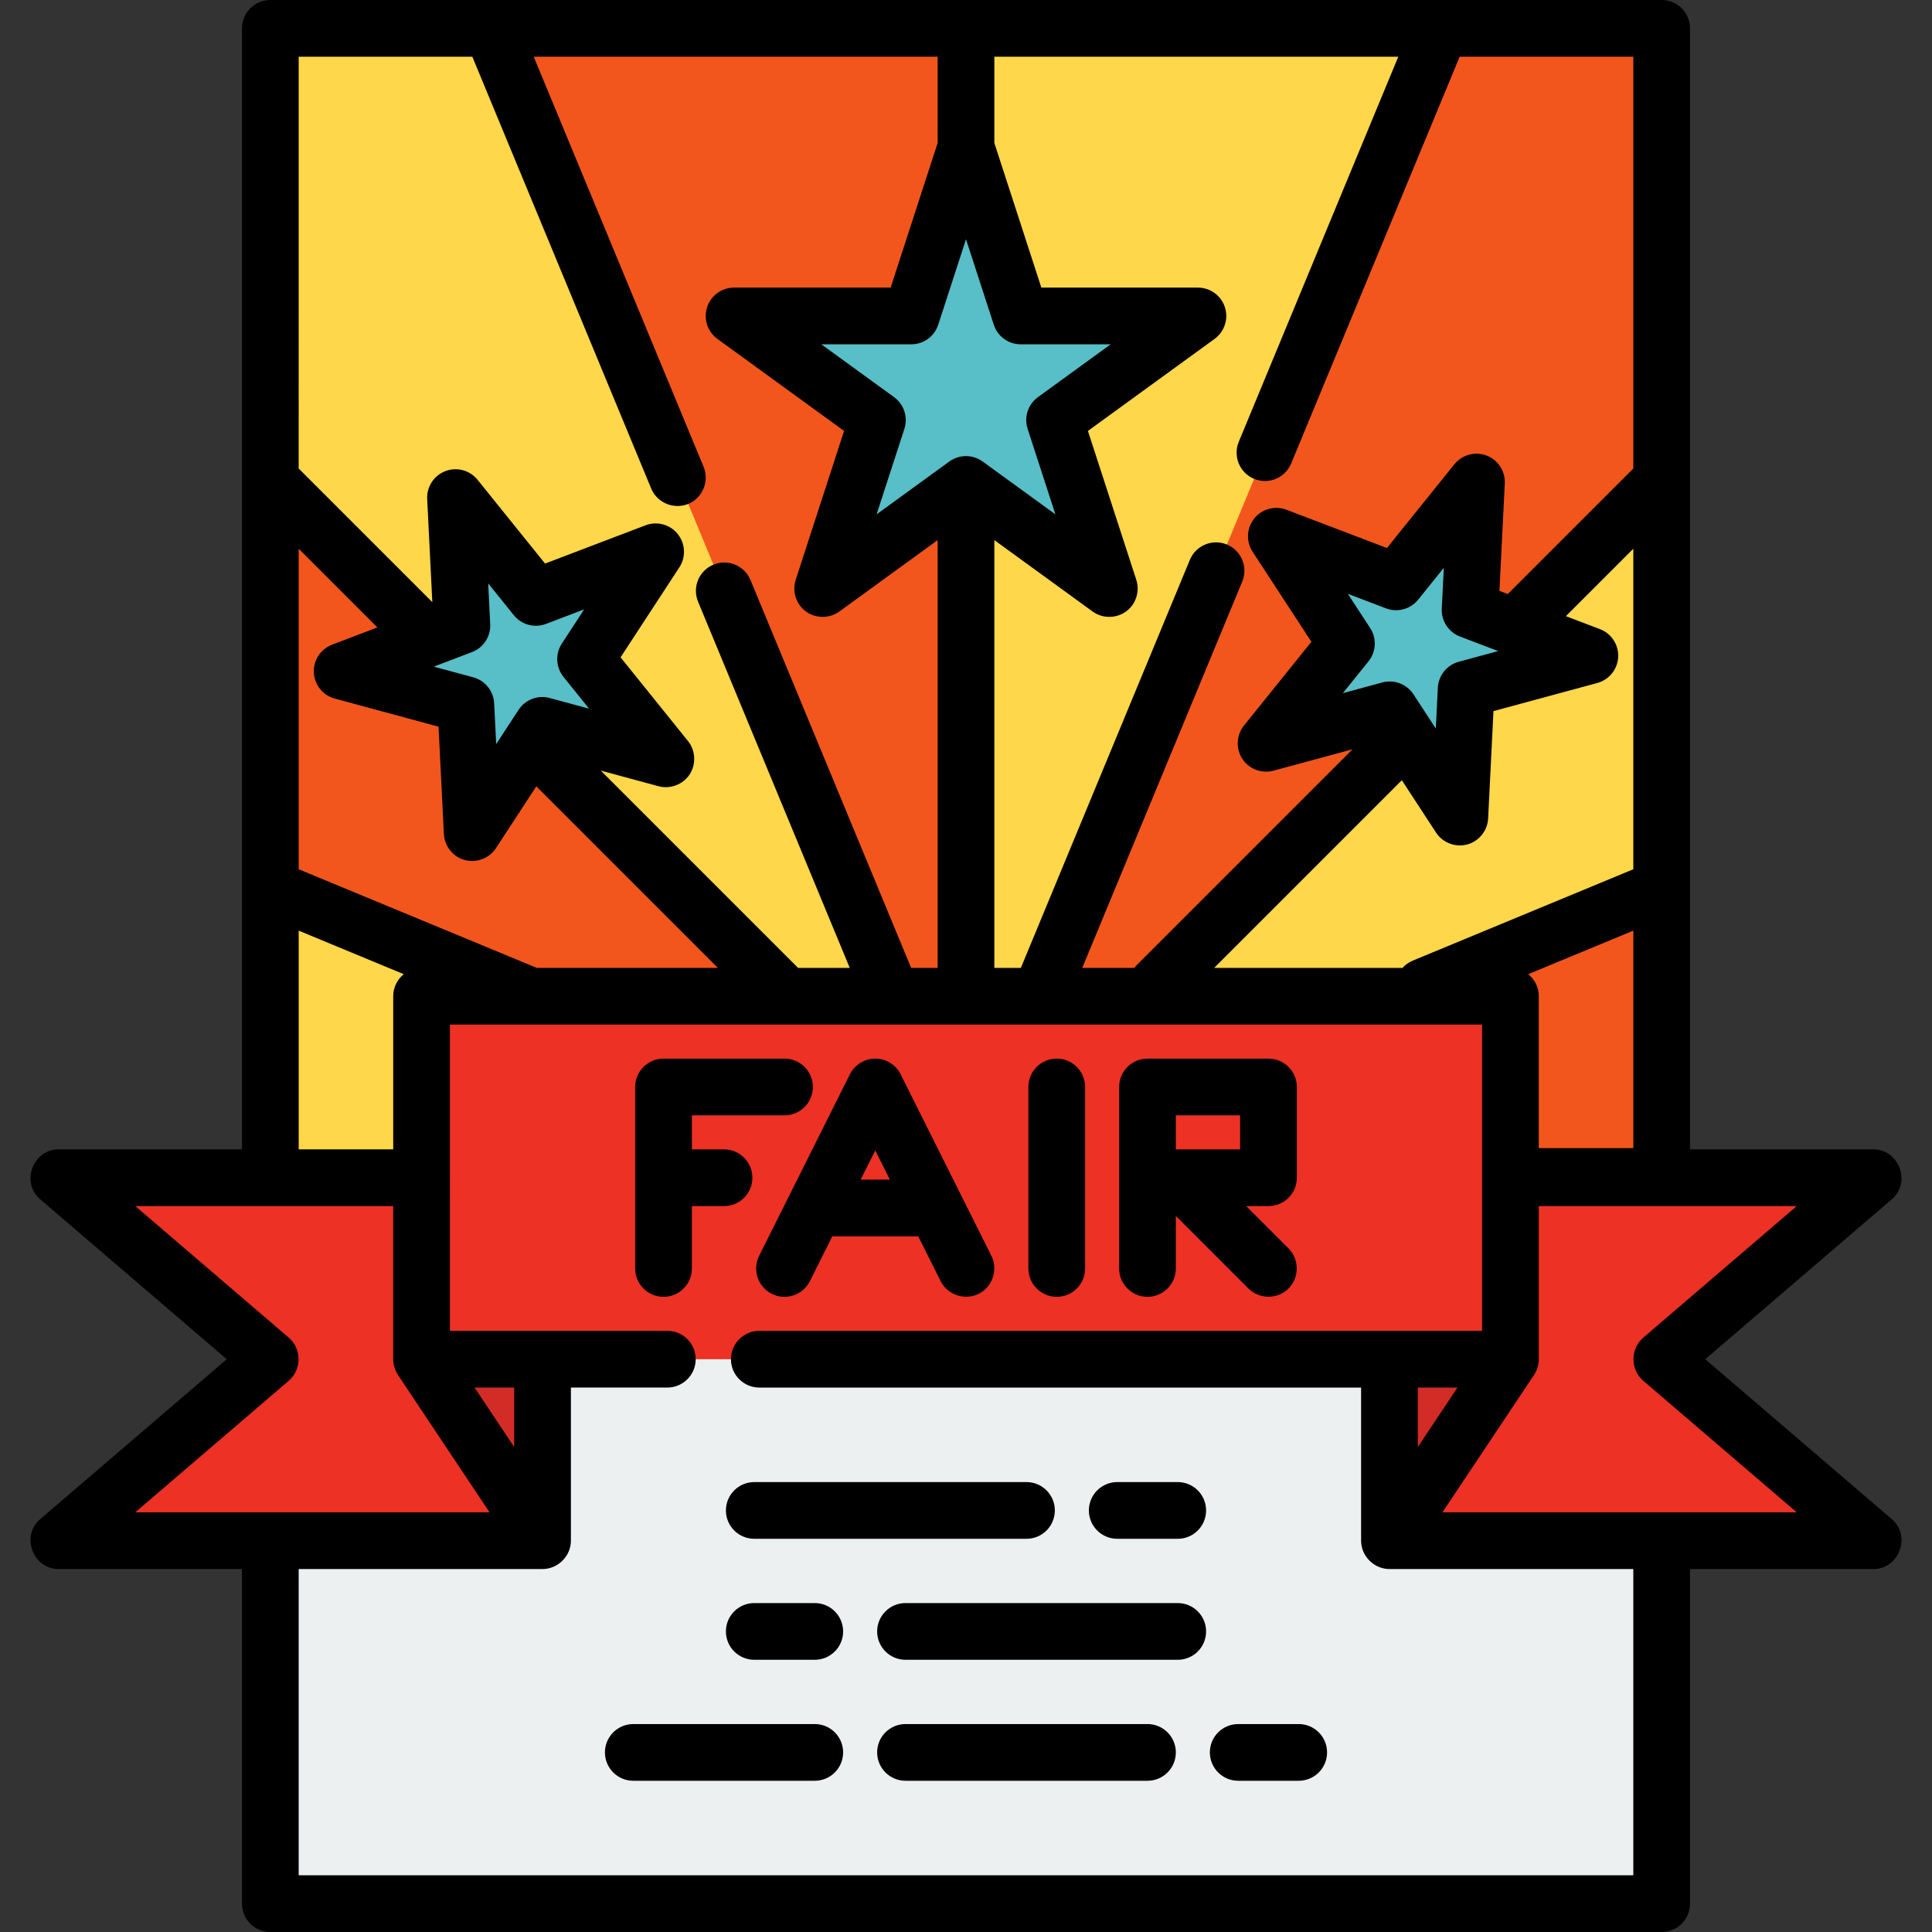
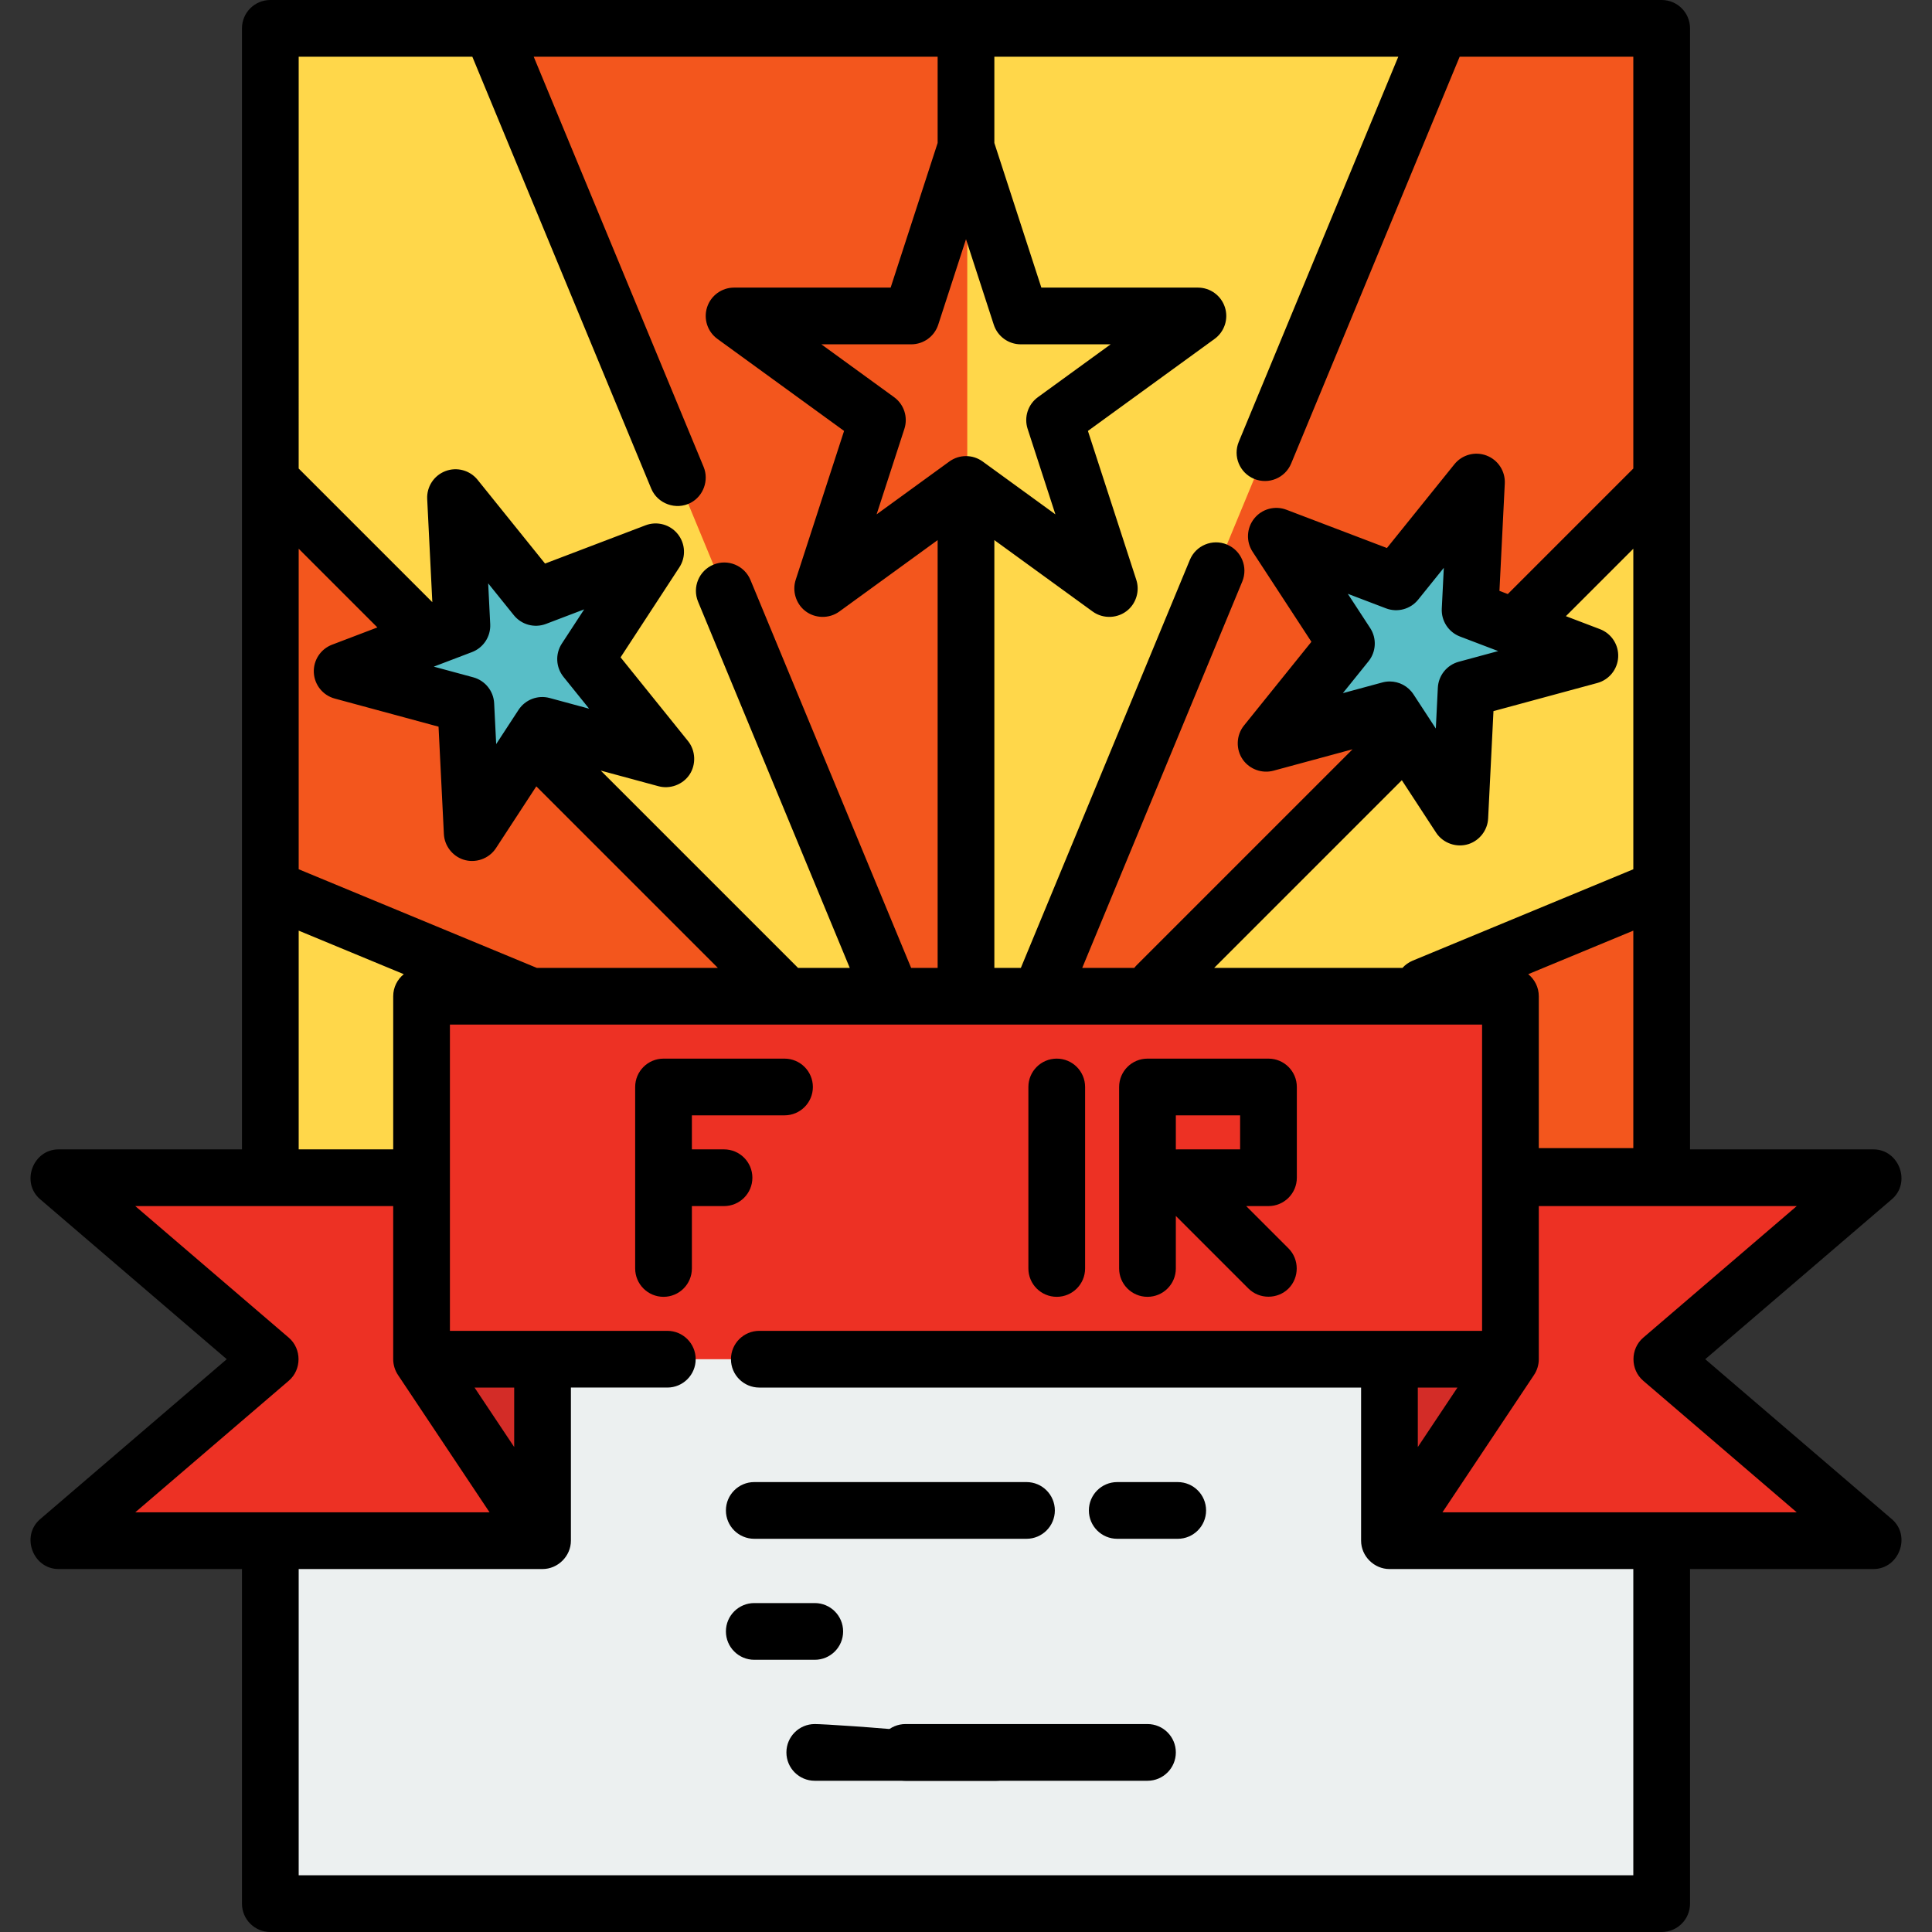
<svg xmlns="http://www.w3.org/2000/svg" version="1.1" id="Capa_1" x="0px" y="0px" viewBox="0 0 512 512" style="enable-background:new 0 0 512 512;" xml:space="preserve">
  <rect x="0" y="0" width="512" height="512" fill="#333333" stroke="none" />
  <rect x="71.64" y="7.515" style="fill:#ECF0F0;" width="368.72" height="496.971" />
  <rect x="71.64" y="7.515" style="fill:#FFD74A;" width="368.72" height="304.595" />
  <g>
    <polygon style="fill:#F3561D;" points="255.883,311.52 71.64,127.278 71.64,235.384 255.82,311.673  " />
    <polygon style="fill:#F3561D;" points="256.334,311.776 440.36,311.776 440.36,235.384 256.334,311.61  " />
    <polygon style="fill:#F3561D;" points="256.334,310.43 256.334,7.515 130.194,7.515 256,311.237  " />
    <polygon style="fill:#F3561D;" points="256.334,311.303 440.36,127.277 440.36,7.515 381.806,7.515 256.334,310.43  " />
  </g>
  <g>
    <polygon style="fill:#ED3124;" points="368.219,312.11 496.47,312.11 440.36,360.204 496.47,408.297 368.219,408.297  " />
    <polygon style="fill:#ED3124;" points="143.781,312.11 15.53,312.11 71.64,360.204 15.53,408.297 143.781,408.297  " />
  </g>
  <g>
    <polygon style="fill:#D32C27;" points="111.718,360.204 143.781,408.297 143.781,360.204  " />
    <polygon style="fill:#D32C27;" points="400.282,360.204 368.219,408.297 368.219,360.204  " />
  </g>
  <rect x="111.718" y="264.016" style="fill:#ED3124;" width="288.564" height="96.188" />
  <g>
-     <polygon style="fill:#58BEC7;" points="256,39.078 270.509,83.733 317.461,83.733 279.476,111.33 293.985,155.985 256,128.387    218.015,155.985 232.524,111.33 194.539,83.733 241.491,83.733  " />
    <polygon style="fill:#58BEC7;" points="391.28,127.75 389.593,161.666 421.328,173.75 388.55,182.627 386.863,216.542    368.293,188.112 335.515,196.988 356.816,170.541 338.246,142.111 369.98,154.196  " />
    <polygon style="fill:#58BEC7;" points="120.72,131.873 122.407,165.788 90.672,177.873 123.45,186.75 125.137,220.665    143.707,192.235 176.485,201.111 155.184,174.664 173.754,146.234 142.02,158.319  " />
  </g>
  <path d="M451.907,360.204l49.453-42.389c5.188-4.446,1.925-13.22-4.891-13.22h-48.594V7.515c0-4.151-3.364-7.515-7.515-7.515H71.64  c-4.151,0-7.515,3.364-7.515,7.515v297.08H15.53c-6.815,0-10.079,8.774-4.891,13.22l49.454,42.389l-49.453,42.389  c-5.189,4.446-1.926,13.22,4.89,13.22h48.595v88.673c0,4.151,3.364,7.515,7.515,7.515h368.72c4.151,0,7.515-3.364,7.515-7.515  v-88.673h48.595c6.815,0,10.079-8.774,4.891-13.22L451.907,360.204z M375.734,367.718h10.507l-10.507,15.76V367.718z   M363.107,166.431l-5.923-9.067l10.122,3.855c3.04,1.158,6.486,0.227,8.527-2.31l6.793-8.433l-0.539,10.815  c-0.161,3.251,1.788,6.238,4.831,7.396l10.121,3.855l-10.453,2.831c-3.143,0.852-5.379,3.628-5.542,6.879l-0.537,10.817  l-5.923-9.067c-1.411-2.16-3.797-3.406-6.291-3.406c-0.652,0-1.313,0.086-1.964,0.263l-10.454,2.831l6.793-8.435  C364.71,172.719,364.888,169.157,363.107,166.431z M371.501,206.765l9.071,13.886c1.847,2.828,5.463,4.084,8.666,3.019  c2.908-0.967,4.979-3.694,5.131-6.754l1.415-28.463l27.508-7.45c3.143-0.852,5.379-3.628,5.542-6.879  c0.161-3.251-1.788-6.238-4.831-7.396l-9.028-3.438l17.872-17.87v84.943l-58.477,24.222c-1.069,0.443-1.975,1.109-2.701,1.916  h-49.901L371.501,206.765z M432.845,246.63v57.631h-25.049v-40.245c0-2.365-1.094-4.472-2.802-5.849L432.845,246.63z   M432.845,15.029v109.134l-33.265,33.265l-2.211-0.842l1.416-28.463c0.162-3.251-1.787-6.238-4.83-7.396  c-3.043-1.162-6.486-0.228-8.527,2.31l-17.876,22.194l-26.633-10.143c-3.042-1.161-6.486-0.228-8.527,2.31  c-2.042,2.535-2.219,6.097-0.439,8.823l15.585,23.86l-17.876,22.195c-2.087,2.59-2.199,6.354-0.274,9.067  c1.803,2.538,5.085,3.712,8.09,2.9l20.966-5.678l-57.23,57.23c-0.224,0.224-0.426,0.463-0.616,0.707h-13.794l42.407-102.381  c1.589-3.834-0.231-8.23-4.067-9.818c-3.831-1.59-8.23,0.231-9.818,4.067l-44.787,108.131h-7.025V143.135l26.054,18.929  c2.824,2.052,6.794,1.855,9.404-0.46c2.213-1.963,3.073-5.127,2.159-7.941l-12.822-39.462l33.568-24.389  c2.634-1.913,3.736-5.305,2.73-8.401c-1.006-3.097-3.892-5.193-7.147-5.193h-41.492l-12.454-38.33V15.029H370.56l-42.273,102.054  c-1.589,3.834,0.231,8.23,4.067,9.818c3.832,1.593,8.23-0.232,9.818-4.067l44.655-107.806H432.845z M236.941,105.252l-19.274-14.004  h23.825c3.255,0,6.141-2.096,7.147-5.193l7.362-22.657l7.362,22.657c1.006,3.097,3.892,5.193,7.147,5.193h23.825l-19.274,14.004  c-2.634,1.913-3.736,5.305-2.73,8.401l7.362,22.658l-19.275-14.004c-1.317-0.957-2.867-1.436-4.417-1.436  c-1.55,0-3.1,0.479-4.417,1.436l-19.275,14.004l7.362-22.658C240.676,110.557,239.574,107.164,236.941,105.252z M125.172,15.029  l47.409,114.452c1.672,4.038,6.582,5.801,10.451,3.768c3.391-1.781,4.898-5.986,3.434-9.52l-45.026-108.7h107.045v22.859  l-12.454,38.33h-41.492c-3.255,0-6.141,2.096-7.147,5.193c-1.006,3.096,0.096,6.489,2.73,8.401l33.568,24.389l-12.822,39.462  c-0.962,2.961,0.049,6.296,2.495,8.223c2.613,2.059,6.377,2.134,9.069,0.178l26.054-18.93v113.366h-7.024l-42.578-102.795  c-1.588-3.834-5.985-5.656-9.818-4.067c-3.834,1.588-5.656,5.984-4.067,9.818l40.197,97.044h-13.723  c-0.063-0.068-0.12-0.14-0.186-0.206l-52.078-52.078l15.313,4.147c3.036,0.824,6.407-0.423,8.174-3.025  c1.825-2.684,1.679-6.413-0.358-8.942l-17.876-22.194l15.585-23.86c1.779-2.726,1.603-6.287-0.439-8.823  c-2.042-2.536-5.485-3.471-8.527-2.309l-26.633,10.142l-17.876-22.193c-2.042-2.536-5.486-3.471-8.527-2.31  c-3.043,1.158-4.993,4.145-4.83,7.396l1.36,27.337l-35.42-35.418V15.029H125.172z M142.258,256.501l-63.103-26.139V145.42  l20.856,20.857l-12.012,4.574c-3.043,1.158-4.993,4.145-4.831,7.396c0.162,3.251,2.4,6.029,5.542,6.879l27.508,7.45l1.415,28.463  c0.153,3.061,2.224,5.788,5.132,6.754c3.203,1.064,6.819-0.191,8.665-3.019l10.699-16.381l48.108,48.108H142.258z M136.266,383.478  l-10.507-15.76h10.507V383.478z M129.374,154.599l6.793,8.433c2.042,2.536,5.485,3.471,8.527,2.31l10.122-3.855l-5.923,9.068  c-1.779,2.726-1.603,6.287,0.439,8.823l6.792,8.434l-10.453-2.831c-3.144-0.853-6.476,0.418-8.255,3.144l-5.923,9.068l-0.537-10.817  c-0.162-3.251-2.4-6.029-5.542-6.879l-10.453-2.831l10.121-3.855c3.043-1.158,4.993-4.145,4.831-7.396L129.374,154.599z   M79.155,246.63l27.851,11.537c-1.707,1.378-2.802,3.485-2.802,5.849v40.579H79.155V246.63z M76.53,365.909  c3.446-2.954,3.446-8.458,0-11.411l-40.686-34.873h68.36v40.579c0,1.486,0.46,2.989,1.295,4.217l24.241,36.362H35.844L76.53,365.909  z M432.845,496.971H79.155v-81.159h64.611c4.086,0,7.53-3.418,7.53-7.515v-40.579h25.55c4.151,0,7.515-3.364,7.515-7.515  s-3.364-7.515-7.515-7.515h-57.613V271.53h273.534v81.159H201.226c-4.151,0-7.515,3.364-7.515,7.515s3.364,7.515,7.515,7.515  h159.478v40.579c0,4.097,3.444,7.515,7.53,7.515h64.611V496.971z M382.261,400.783l24.241-36.362  c0.836-1.229,1.295-2.731,1.295-4.217v-40.579h68.36l-40.685,34.874c-3.446,2.954-3.446,8.458,0,11.411l40.685,34.873H382.261z" />
  <path d="M199.89,407.796h72.141c4.151,0,7.515-3.364,7.515-7.515s-3.364-7.515-7.515-7.515H199.89c-4.151,0-7.515,3.364-7.515,7.515  S195.739,407.796,199.89,407.796z" />
  <path d="M312.11,392.767h-16.031c-4.151,0-7.515,3.364-7.515,7.515s3.364,7.515,7.515,7.515h16.031c4.151,0,7.515-3.364,7.515-7.515  S316.261,392.767,312.11,392.767z" />
  <path d="M215.922,424.83H199.89c-4.151,0-7.515,3.364-7.515,7.515s3.364,7.515,7.515,7.515h16.031c4.151,0,7.515-3.364,7.515-7.515  S220.073,424.83,215.922,424.83z" />
-   <path d="M312.11,424.83h-72.141c-4.151,0-7.515,3.364-7.515,7.515s3.364,7.515,7.515,7.515h72.141c4.151,0,7.515-3.364,7.515-7.515  S316.261,424.83,312.11,424.83z" />
-   <path d="M215.922,456.892h-48.094c-4.151,0-7.515,3.364-7.515,7.515s3.364,7.515,7.515,7.515h48.094  c4.151,0,7.515-3.364,7.515-7.515S220.073,456.892,215.922,456.892z" />
+   <path d="M215.922,456.892c-4.151,0-7.515,3.364-7.515,7.515s3.364,7.515,7.515,7.515h48.094  c4.151,0,7.515-3.364,7.515-7.515S220.073,456.892,215.922,456.892z" />
  <path d="M304.094,456.892h-64.125c-4.151,0-7.515,3.364-7.515,7.515s3.364,7.515,7.515,7.515h64.125  c4.151,0,7.515-3.364,7.515-7.515S308.245,456.892,304.094,456.892z" />
-   <path d="M344.172,456.892h-16.031c-4.151,0-7.515,3.364-7.515,7.515s3.364,7.515,7.515,7.515h16.031  c4.151,0,7.515-3.364,7.515-7.515S348.323,456.892,344.172,456.892z" />
  <path d="M199.389,312.11c0-4.151-3.364-7.515-7.515-7.515h-8.517v-9.018h24.548c4.151,0,7.515-3.364,7.515-7.515  s-3.364-7.515-7.515-7.515h-32.063c-4.151,0-7.515,3.364-7.515,7.515v48.094c0,4.151,3.364,7.515,7.515,7.515  s7.515-3.364,7.515-7.515v-16.532h8.517C196.026,319.624,199.389,316.261,199.389,312.11z" />
-   <path d="M204.546,342.878c3.713,1.858,8.227,0.353,10.083-3.361l5.938-11.877h22.773l5.939,11.877  c1.954,3.909,6.979,5.319,10.692,3.018c3.255-2.017,4.461-6.318,2.75-9.74l-24.047-48.094c-1.273-2.545-3.875-4.154-6.721-4.154  c-2.847,0-5.449,1.608-6.721,4.154l-24.047,48.094C199.328,336.508,200.833,341.021,204.546,342.878z M235.826,312.611h-7.744  l3.873-7.744L235.826,312.611z" />
  <path d="M280.047,343.671c4.151,0,7.515-3.364,7.515-7.515v-48.094c0-4.151-3.364-7.515-7.515-7.515s-7.515,3.364-7.515,7.515  v48.094C272.532,340.308,275.896,343.671,280.047,343.671z" />
  <path d="M304.094,343.671c4.151,0,7.515-3.364,7.515-7.515v-13.921l19.234,19.235c2.896,2.894,7.733,2.895,10.628,0  c2.896-2.895,2.895-7.733,0-10.628l-11.219-11.218h5.906c4.151,0,7.515-3.364,7.515-7.515v-24.047c0-4.151-3.364-7.515-7.515-7.515  h-32.063c-4.151,0-7.515,3.364-7.515,7.515v48.094C296.579,340.308,299.943,343.671,304.094,343.671z M311.609,295.577h17.033v9.018  H312.11c-0.168,0-0.336,0.006-0.501,0.017V295.577z" />
  <g>
</g>
  <g>
</g>
  <g>
</g>
  <g>
</g>
  <g>
</g>
  <g>
</g>
  <g>
</g>
  <g>
</g>
  <g>
</g>
  <g>
</g>
  <g>
</g>
  <g>
</g>
  <g>
</g>
  <g>
</g>
  <g>
</g>
</svg>